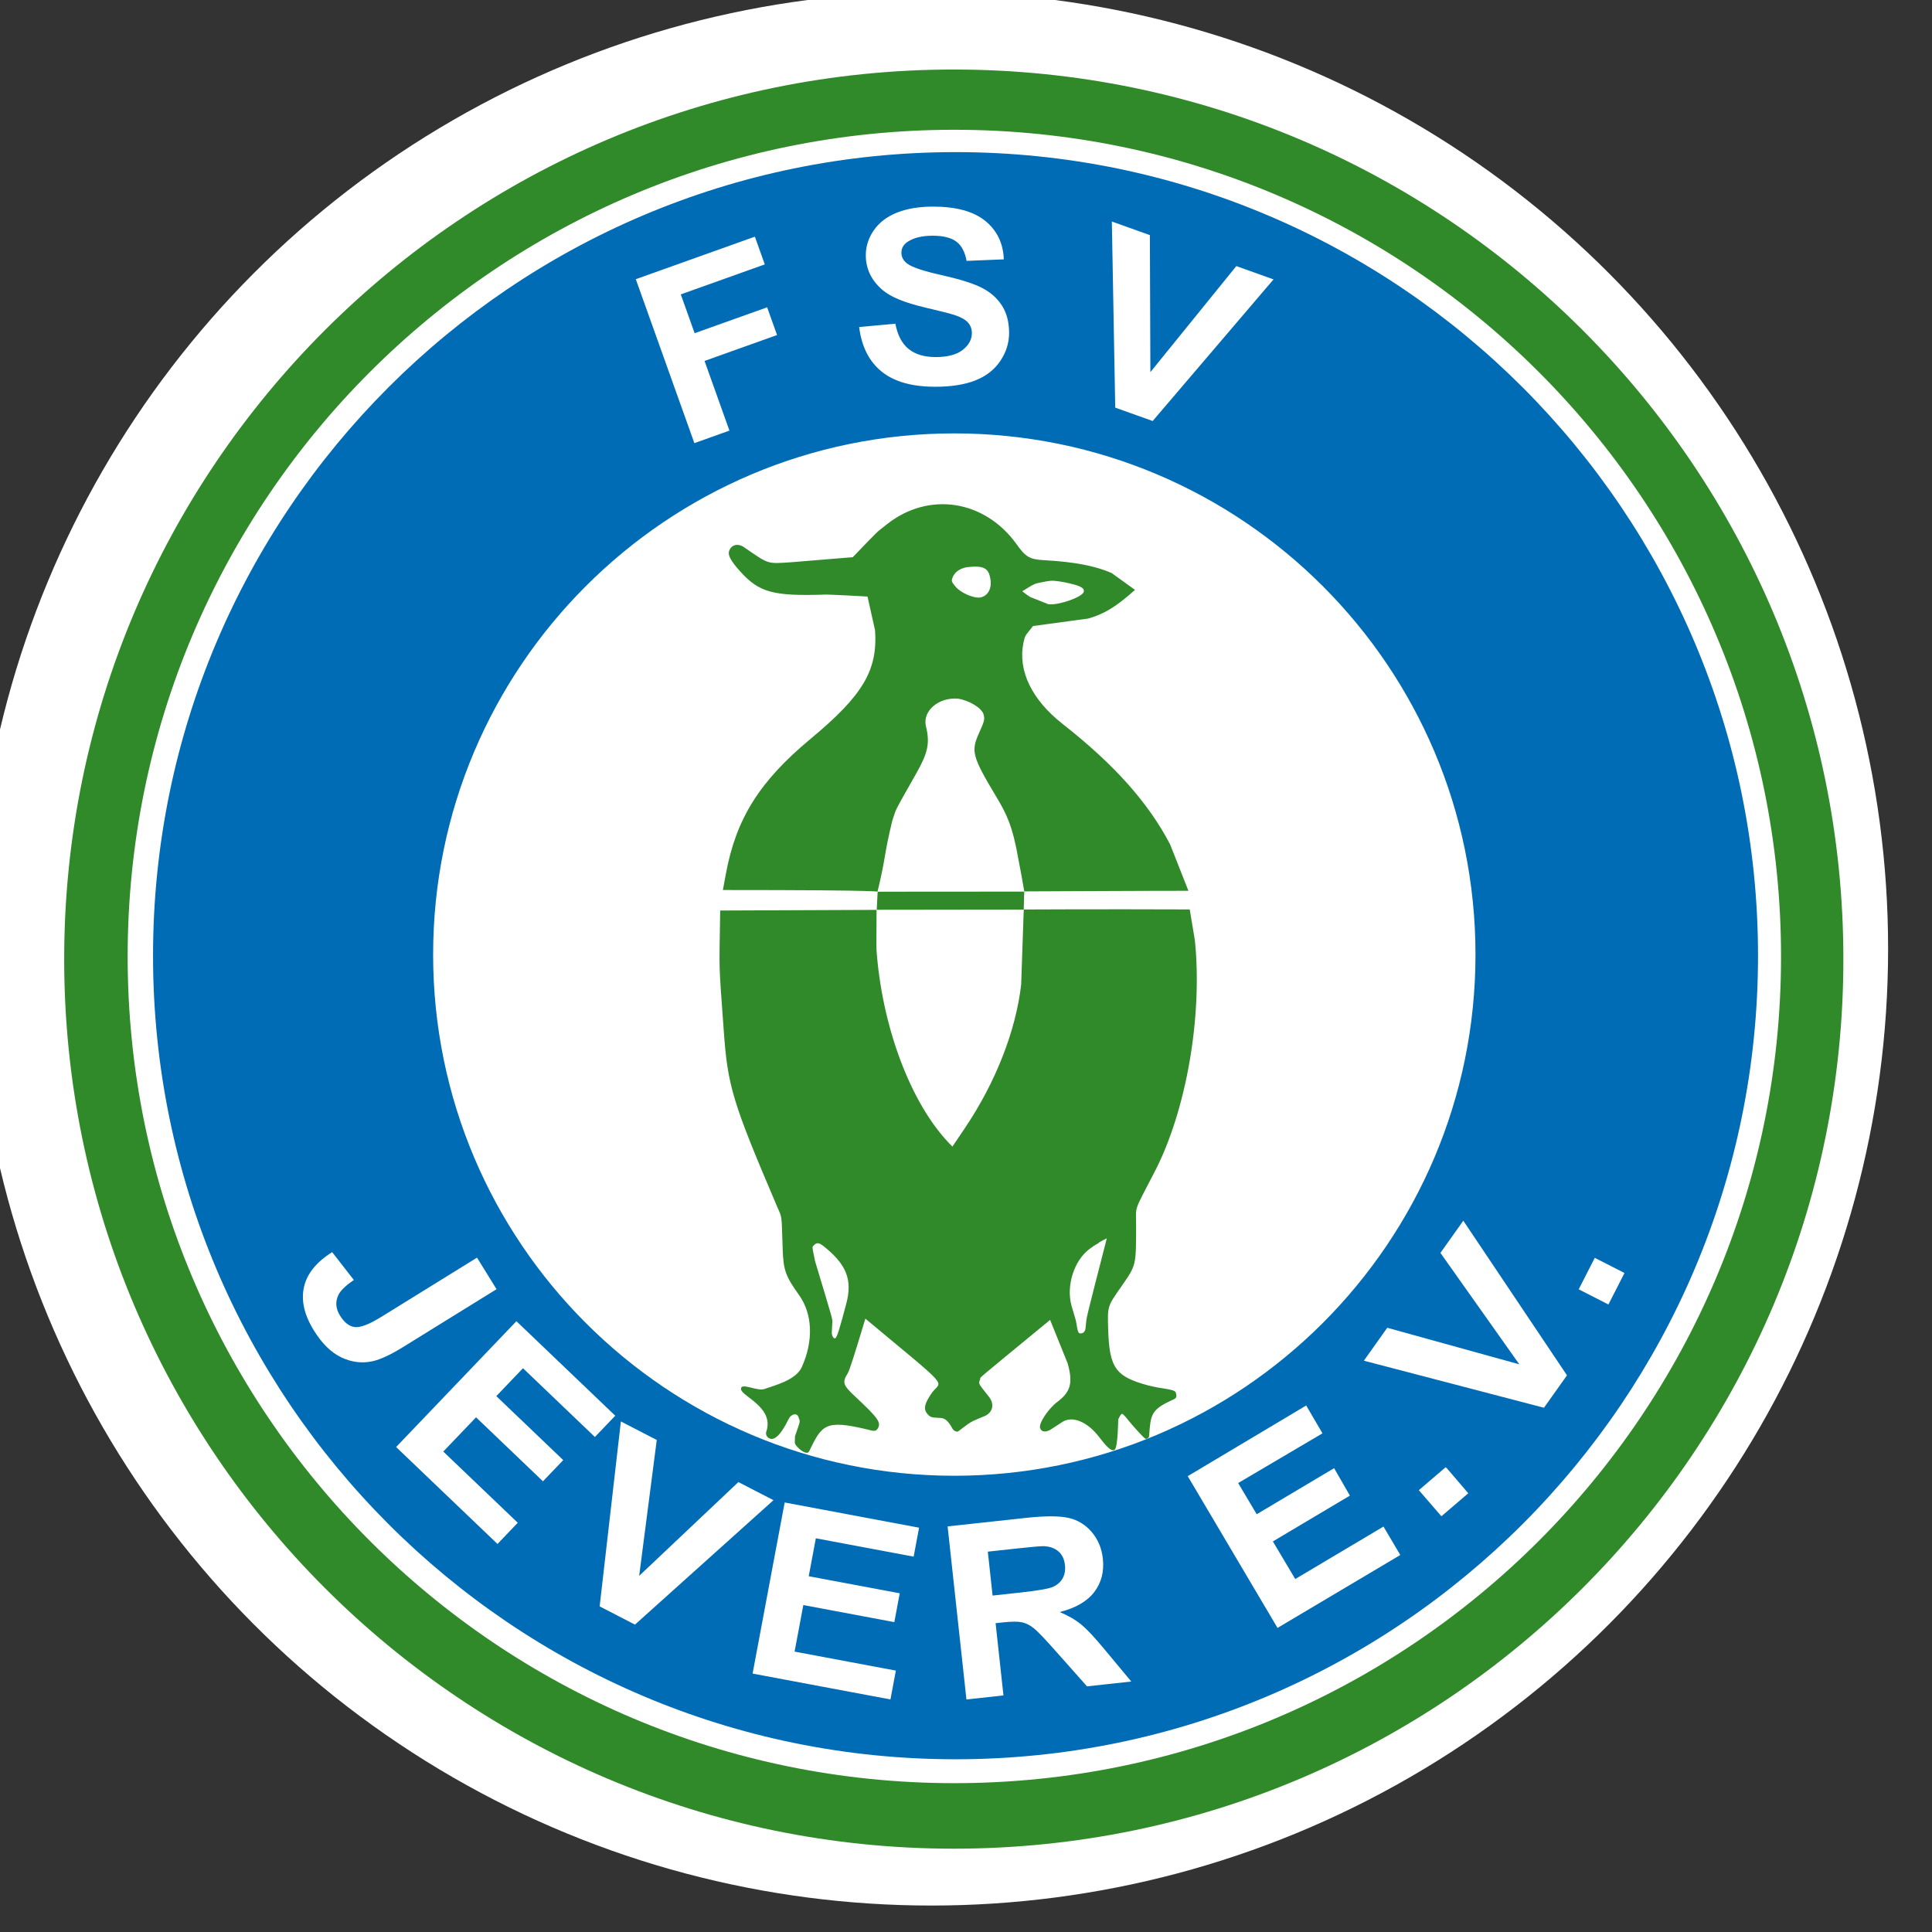
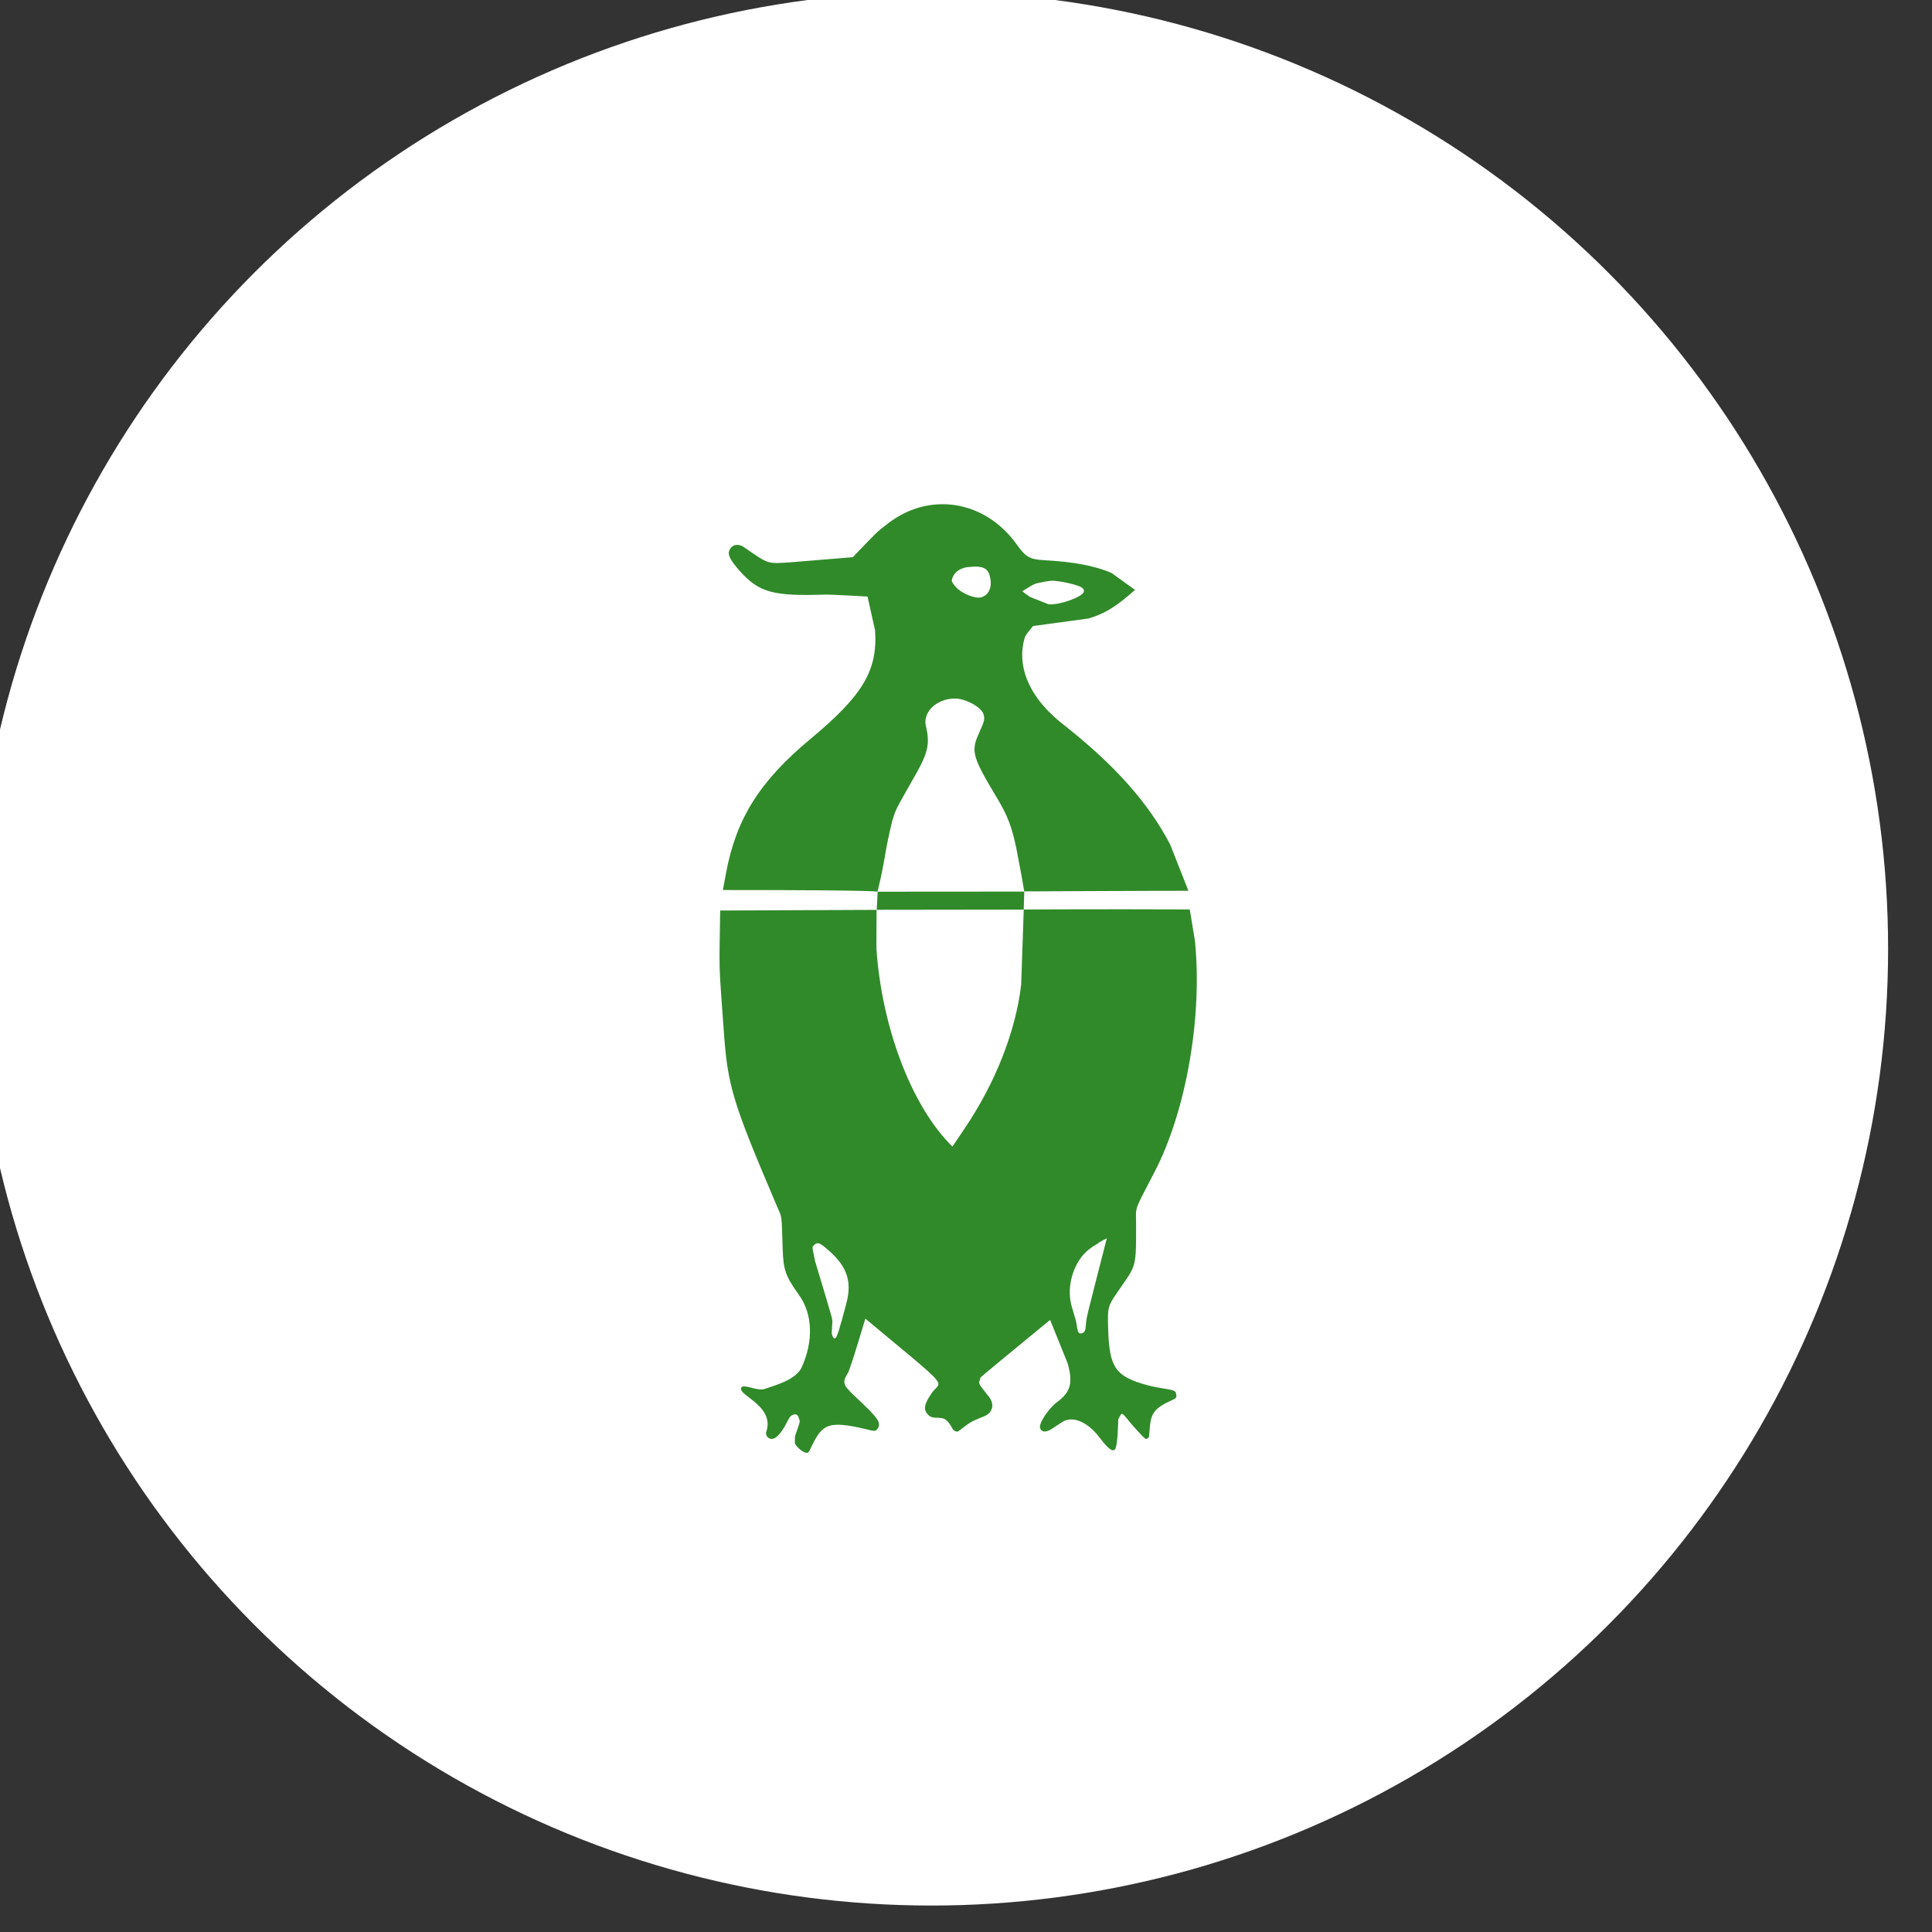
<svg xmlns="http://www.w3.org/2000/svg" width="100%" height="100%" viewBox="0 0 95 95" version="1.1" xml:space="preserve" style="fill-rule:evenodd;clip-rule:evenodd;stroke-linejoin:round;stroke-miterlimit:2;">
  <rect x="0" y="0" width="95" height="95" fill="#333333" stroke="none" />
  <g transform="matrix(0.14,9.1358e-19,-9.1358e-19,0.14,-382.093,-18.968)">
    <g transform="matrix(0.139,0,0,0.139,371.643,-757.585)">
      <circle cx="19314.4" cy="8822.33" r="2417.6" style="fill:white;" />
    </g>
    <g transform="matrix(0.112,0,0,0.112,1737.45,60.941)">
      <g transform="matrix(6.763,0,0,6.763,9056.51,883.607)">
-         <path d="M412.5,0C640.165,0 825,184.832 825,412.492C825,640.153 640.165,824.985 412.5,824.985C184.835,824.985 0,640.153 0,412.492C0,184.832 184.835,0 412.5,0ZM412.763,27.938C624.33,27.938 796.096,199.704 796.096,411.271C796.096,622.839 624.33,794.604 412.763,794.604C201.196,794.604 29.43,622.839 29.43,411.271C29.43,199.704 201.196,27.938 412.763,27.938Z" style="fill:rgb(48,138,41);" />
-       </g>
+         </g>
      <g transform="matrix(6.763,0,0,6.763,9056.51,883.607)">
        <path d="M335.542,626.458C335.542,626.458 331.188,635.979 327.49,634.91C325.505,634.337 325.253,632.547 325.542,631.708C329.469,620.294 313.972,615.187 313.833,611.875C313.694,608.562 321.292,613.045 324.708,611.833C329.389,610.174 339.083,607.75 341.917,601.917C347.5,589.708 347.083,577.167 340.792,568.333C334.458,559.458 333.5,556.754 333.167,547.042C332.583,530 333,532.875 330.458,526.958C309.833,478.583 307.667,471.458 305.833,445.583C303.458,412.25 303.726,420.758 304.184,389.967L376.765,389.666L377.198,381.336C377.198,381.336 384.604,380.459 305.437,380.459L306.833,372.917C311.542,347.375 322.458,330 346.083,310.375C370.375,290.167 377.25,278.667 376,260.042L372.5,244.375C370.625,244.208 354.167,243.417 353.333,243.458C328.667,244.292 322.25,242.542 313.292,232.542C309.125,227.875 307.708,225.25 308.292,223.375C309.208,220.458 312.125,219.542 315,221.333C327.042,229.625 325.708,229.208 337.25,228.458L365.667,226.125C378.375,212.958 376.083,215.125 381.583,210.792C400.833,195.625 426.583,199.5 441.417,219.833C445.833,226.125 447.625,227.167 454.75,227.542C468.333,228.292 478.125,230.167 485.667,233.458L496.542,241.292C494.25,243.333 492.417,244.875 490,246.75C484.75,250.75 480.375,253 474.792,254.583L449.25,258.042C445.083,263.292 445.708,262.167 444.792,265.833C442.167,278.792 448.667,292.25 463.083,303.542C487,322.333 502.625,339.875 512.792,359.25L521.298,380.814C510.923,380.773 445.183,381.093 445.183,381.093L444.937,389.488C444.937,389.488 479.708,389.295 521.917,389.461C523.292,397.67 522.917,395.583 524.292,403.792C527.917,438.958 520.333,482.75 505.667,511.042C495.792,530.167 497,526.667 497.042,535.417C497.042,554.708 497.125,554.292 490.5,563.875C483.625,573.708 483.792,573.25 484.083,583.917C484.625,602.125 487.458,606.083 502.75,610.208C502.75,610.208 506.167,611 506.792,611.083C515.542,612.5 515.375,612.458 515.708,614.792C515.792,615.5 515.622,616.137 514.333,616.708C503.643,621.448 503.843,623.798 503.047,633.837C502.993,634.519 501.796,635.275 501.259,634.85C499.613,633.544 494.292,627.5 493.167,626C493.167,626 491,623.125 490.417,623.375C489.667,623.708 489.028,625.528 488.75,625.958C488.75,625.958 488.619,638.58 487.154,639.948C485.689,641.316 482.708,637.792 479.958,634.167C474.542,627.083 467.667,624.167 462.958,627.042L457.208,630.792C454.792,632 453.208,631.75 452.542,630C451.708,627.917 456.333,620.917 460.583,617.75C466.75,613.125 467.833,608.917 465.292,599.917L457.167,579.792C420.458,610 425.083,606.083 424.75,607.208C423.958,609.625 423.417,608.583 429.042,615.75C431.416,619.083 430.5,622.708 426.875,624.375L426.833,624.375C421.5,626.542 420.708,626.958 418.833,628.25L414.417,631.583C413.417,631.667 412.458,631.167 411.958,630.333C410,626.708 408.542,625.375 406.292,625.25C402.333,625.083 401.917,625 400.708,623.875C398.208,621.417 398.667,618.833 402.542,613.333C407,607.625 411.417,612.5 371.5,579.208C366.375,596.25 364.208,602.958 363.375,604.458C360.667,608.833 361.042,609.958 366.875,615.417C377.542,625.375 378.958,627.417 377.208,630.208C376.208,631.833 374.903,631.185 372,630.5C352.88,625.992 351.324,628.446 345.4,640.792C344.274,643.14 338.695,638.301 338.792,636.625C338.833,633.542 338.833,633.958 339.083,633.125C341.5,626.083 341.333,627.292 340.458,624.75C339.958,623.292 338.25,623.167 336.833,624.5C336.458,624.833 336.625,624.583 335.542,626.458ZM351.792,545.333L351.75,545.333C350.042,544 348.958,543.917 347.875,544.958C346.708,546.167 346.667,545.042 348.208,552.667C357.333,583 356.208,578.833 356.125,581.833C356,584.25 356.042,583.625 355.917,586.042C356.167,587.583 356.833,588.5 357.458,588.333C358.292,588.083 359.417,584.583 362.708,572.042C365.583,561.042 362.667,553.875 351.792,545.333ZM479.792,543.917L479.667,544.167C477.958,545.083 476.958,545.75 475.417,546.917C468.292,552.25 464.583,563.875 467.042,573.042L469.125,580.125C470.083,585.917 470.208,586.167 471.583,586.042C472.667,585.958 473.458,585 473.583,583.708C474.292,577.167 472.917,583.167 483.458,541.958C481.958,542.667 481.208,543.083 479.792,543.917ZM444.941,389.53C426.191,389.53 376.694,389.617 376.694,389.617C376.611,407.284 376.542,406.958 376.833,410.458C379.917,446.667 393.75,481.708 411.875,499.417C415.083,494.625 414.292,495.833 417.5,491.083C431.875,469.792 441.25,445.875 443.75,424.292L444.941,389.53ZM424.208,307.708L424.208,307.667C426.792,302 426.958,301.208 426.25,298.833C425.333,295.958 419.417,292.417 414.292,291.708C405.417,291.083 398.042,297.375 399.542,304.333C401.5,312.292 400.625,316.625 395.083,326.417C384.5,345.167 386.083,342.042 384,348.25C379.958,364.875 381.176,364.613 377.134,381.238C415.968,381.238 406.365,381.191 445.199,381.191C444.154,375.04 443.532,371.633 442.49,366.341C439.823,350.8 436.917,345.083 432.375,337.5C421.042,318.583 420.375,316.125 424.208,307.708ZM463.792,237.75L463.75,237.75C459.333,236.958 458.167,236.875 455.458,237.333C449.25,238.583 450.833,237.917 444.25,241.917C445.625,243.042 446.458,243.625 447.917,244.583L456.417,247.958C461.083,248.5 472.042,244.667 472.75,242.25C473.292,240.333 471.083,239.25 463.792,237.75ZM418.667,230.75C415.125,231.333 412.667,233.208 411.792,235.958C411.375,237.292 411.5,237.583 413.292,239.75C415.75,242.75 422.125,245.458 425.042,244.75C428.083,244.042 429.917,241.167 429.625,237.375C428.958,231.208 426.792,229.875 418.667,230.75Z" style="fill:rgb(48,138,41);fill-rule:nonzero;" />
      </g>
      <g transform="matrix(6.763,0,0,6.763,9056.51,883.607)">
-         <path d="M413.31,38.297C618.684,38.297 785.422,205.259 785.422,410.91C785.422,616.561 618.684,783.524 413.31,783.524C207.936,783.524 41.199,616.561 41.199,410.91C41.199,205.259 207.936,38.297 413.31,38.297ZM418.368,755.79L409.64,675.545L445.77,671.616C454.856,670.627 461.535,670.63 465.81,671.624C470.084,672.617 473.659,674.822 476.534,678.239C479.409,681.655 481.105,685.735 481.621,690.479C482.276,696.5 480.941,701.676 477.618,706.007C474.294,710.338 468.957,713.42 461.607,715.253C465.54,716.893 468.849,718.804 471.531,720.986C474.213,723.168 477.943,727.156 482.72,732.951L494.803,747.476L474.274,749.709L459.964,733.598C454.878,727.837 451.434,724.233 449.634,722.786C447.834,721.339 445.992,720.413 444.109,720.009C442.227,719.604 439.314,719.616 435.37,720.045L431.891,720.424L435.534,753.923L418.368,755.79ZM319.207,743.788L334.086,664.453L396.409,676.142L393.892,689.562L348.54,681.057L345.242,698.645L387.44,706.559L384.933,719.926L342.735,712.011L338.685,733.604L385.643,742.411L383.136,755.777L319.207,743.788ZM520.987,652.249L575.911,619.479L583.458,632.396L544.363,655.445L552.964,669.904L588.86,648.55L596.174,661.269L560.465,682.512L570.839,699.952L611.749,675.616L619.551,688.804L562.62,722.617L520.987,652.249ZM248.293,712.629L258.134,626.88L274.775,635.465L266.62,698.479L312.621,654.988L328.899,663.386L264.675,721.08L248.293,712.629ZM430.498,707.615L443.198,706.234C451.433,705.338 456.539,704.451 458.517,703.571C460.495,702.691 461.976,701.385 462.961,699.654C463.946,697.922 464.308,695.852 464.046,693.443C463.752,690.743 462.752,688.646 461.044,687.151C459.336,685.657 457.067,684.842 454.235,684.707C452.824,684.676 448.638,685.039 441.679,685.796L428.283,687.253L430.498,707.615ZM153.913,638.736L209.697,580.395L255.527,624.218L246.091,634.087L212.74,602.198L200.373,615.131L231.405,644.803L222.006,654.633L190.975,624.961L175.792,640.839L210.323,673.857L200.925,683.687L153.913,638.736ZM640.943,648.488L641.012,648.429L651.067,660.189L638.608,670.841L628.143,658.742L640.602,648.089L640.943,648.488ZM412.745,168.725C546.124,168.725 654.411,277.012 654.411,410.391C654.411,543.771 546.124,652.058 412.745,652.058C279.365,652.058 171.078,543.771 171.078,410.391C171.078,277.012 279.365,168.725 412.745,168.725ZM686.165,620.526L602.656,598.707L613.499,583.44L674.737,600.388L638.158,548.722L648.765,533.788L696.839,605.497L686.165,620.526ZM191.429,550.923L200.484,565.557L157.034,592.443C151.353,595.959 146.655,598.133 142.942,598.968C138.066,600.018 133.263,599.423 128.531,597.183C123.8,594.943 119.541,590.764 115.755,584.646C111.315,577.47 109.794,570.774 111.192,564.558C112.59,558.342 116.947,552.947 124.262,548.375L134.324,561.288C130.493,563.887 128.094,566.218 127.126,568.281C125.642,571.394 125.903,574.571 127.908,577.812C129.934,581.086 132.248,582.855 134.851,583.12C137.454,583.385 141.533,581.798 147.089,578.36L191.429,550.923ZM716.052,572.644L702.274,565.605L709.732,551.007L723.51,558.046L716.052,572.644ZM292.214,173.242L265.059,97.229L320.268,77.505L324.862,90.364L285.913,104.278L292.341,122.271L325.961,110.26L330.554,123.119L296.934,135.13L308.474,167.433L292.214,173.242ZM487.364,156.771L485.795,70.473L503.425,76.786L503.662,140.325L543.517,91.141L560.762,97.315L504.719,162.985L487.364,156.771ZM368.615,119.402L385.415,117.861C386.426,123.183 388.478,127.092 391.57,129.588C394.661,132.084 398.832,133.332 404.082,133.332C409.644,133.332 413.834,132.222 416.654,130.001C419.473,127.781 420.883,125.184 420.883,122.21C420.883,120.302 420.29,118.677 419.104,117.338C417.917,115.998 415.847,114.832 412.891,113.841C410.869,113.18 406.26,112.006 399.066,110.317C389.81,108.152 383.315,105.49 379.582,102.334C374.332,97.892 371.706,92.478 371.706,86.091C371.706,81.98 372.941,78.135 375.411,74.556C377.88,70.977 381.439,68.252 386.086,66.379C390.733,64.507 396.343,63.571 402.916,63.571C413.649,63.571 421.729,65.792 427.154,70.234C432.579,74.675 435.428,80.603 435.7,88.018L418.433,88.734C417.694,84.586 416.109,81.604 413.678,79.787C411.248,77.97 407.602,77.061 402.741,77.061C397.724,77.061 393.796,78.034 390.957,79.979C389.129,81.227 388.215,82.897 388.215,84.99C388.215,86.899 389.071,88.532 390.782,89.89C392.96,91.615 398.249,93.414 406.649,95.286C415.049,97.158 421.262,99.094 425.287,101.095C429.312,103.095 432.462,105.83 434.737,109.299C437.012,112.768 438.15,117.053 438.15,122.155C438.15,126.78 436.789,131.112 434.066,135.149C431.344,139.187 427.494,142.188 422.516,144.152C417.538,146.116 411.335,147.097 403.907,147.097C393.096,147.097 384.793,144.739 378.998,140.022C373.204,135.305 369.743,128.432 368.615,119.402Z" style="fill:rgb(0,108,181);" />
-       </g>
+         </g>
    </g>
  </g>
</svg>